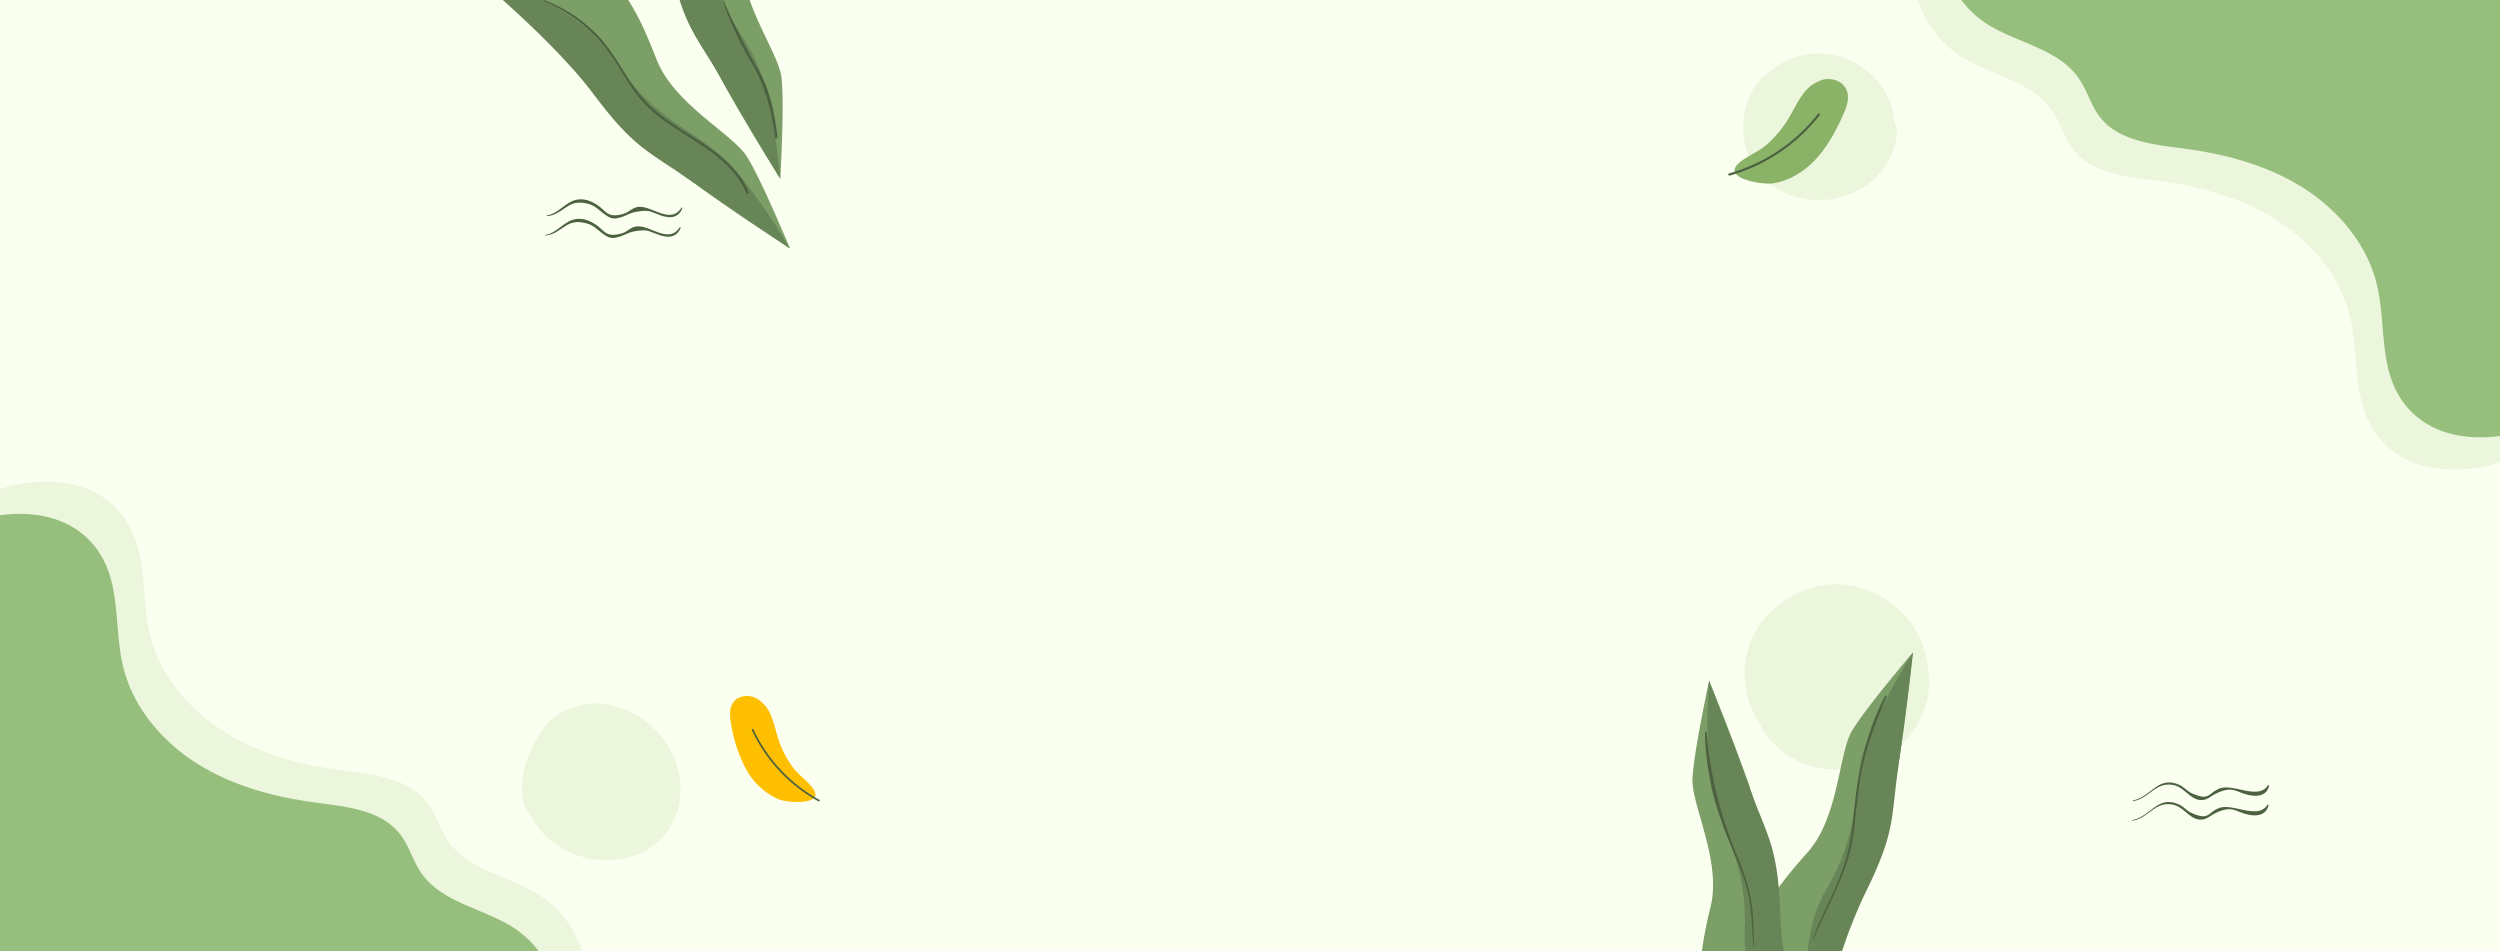
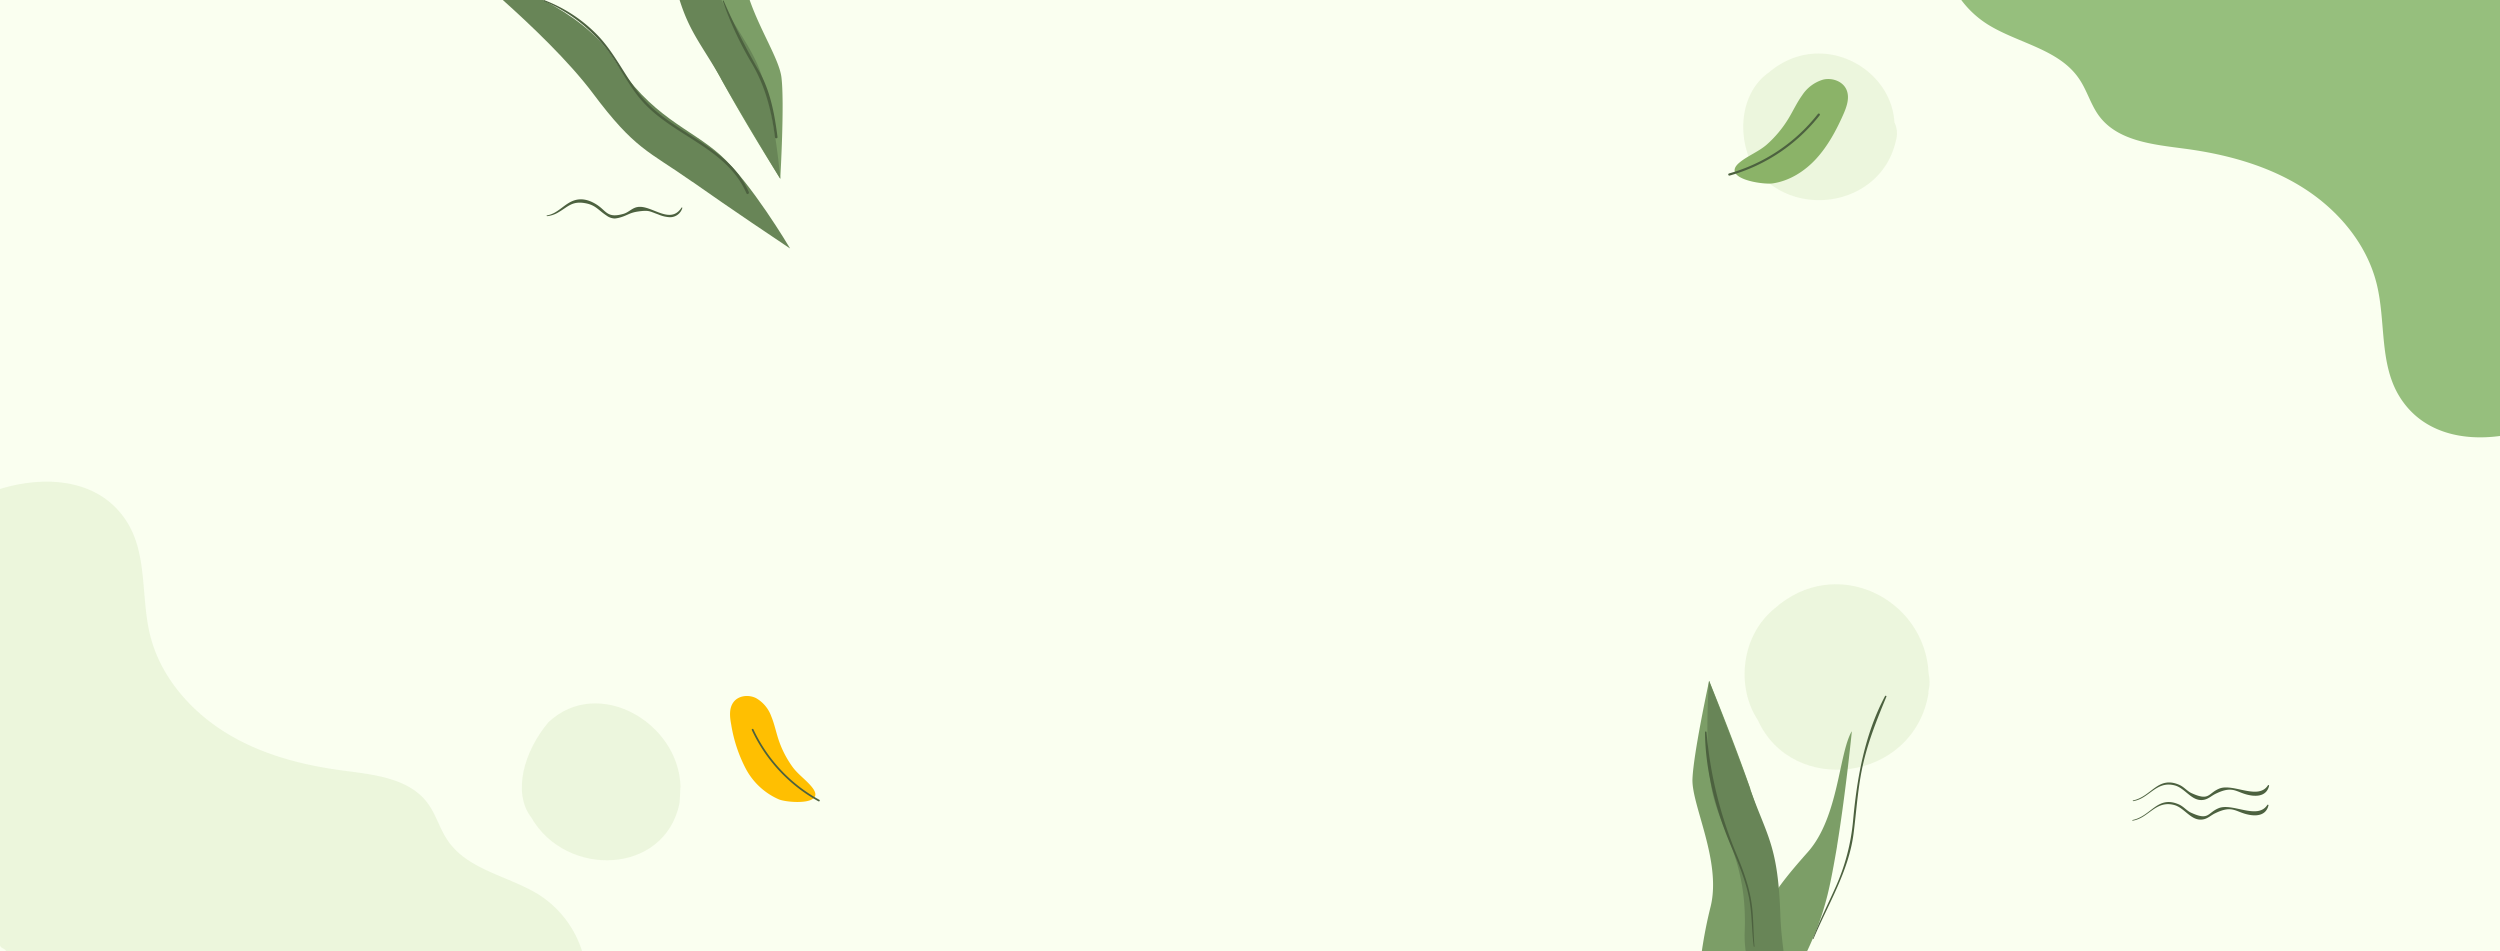
<svg xmlns="http://www.w3.org/2000/svg" viewBox="0 0 820 312">
  <defs>
    <style>.cls-1{fill:#fafff0;}.cls-2,.cls-9{opacity:0.36;}.cls-3,.cls-9{fill:#d4e6bc;}.cls-4{fill:#8bb368;}.cls-5,.cls-7{fill:none;stroke:#4c613f;stroke-linecap:round;stroke-linejoin:round;}.cls-5{stroke-width:0.73px;}.cls-6{fill:#ffbf01;}.cls-7{stroke-width:0.58px;}.cls-8{fill:#4c613f;}.cls-10{fill:#96bf7d;}.cls-11{fill:#7c9e67;}.cls-11,.cls-12{fill-rule:evenodd;}.cls-12{fill:#688557;}</style>
  </defs>
  <g id="Camada_2" data-name="Camada 2">
    <g id="BACKGROUND">
      <rect class="cls-1" width="820" height="312" />
    </g>
    <g id="OBJECTS">
      <g class="cls-2">
        <path class="cls-3" d="M621.37,40.11a8.37,8.37,0,0,1,.47,6.09c-4.86,21.93-35.25,26.63-47.43,7.33-5.06-11.18-2.61-23.94,5.78-29.77C597,9.49,620.31,21.88,621.37,40.11Z" />
      </g>
      <g class="cls-2">
        <path class="cls-3" d="M223.21,258c-.16,1.06,0,1.51-.32,5.43-4.8,23.6-37.24,24.64-48.64,4.69-6.19-8.05-2.46-21.67,5.67-31.27C196.23,221.62,222.65,237,223.21,258Z" />
      </g>
      <g class="cls-2">
        <path class="cls-3" d="M632.59,220.87c.85,4.46-.32,5.45-.05,6.63-5,29.23-44.76,33.71-56,8.64-7.21-10.91-5.38-27.64,5.4-36.46C602.06,181.65,631.39,196.18,632.59,220.87Z" />
      </g>
      <path class="cls-4" d="M586.61,38.9c1.53-2.52,2.76-5.23,4.48-7.62A12.45,12.45,0,0,1,598,26.11c2.87-.67,6.28.47,7.56,3.13s.18,5.74-1,8.41c-2.28,5.13-5,10.17-8.75,14.31s-8.8,7.38-14.36,8.19c-3.42.51-17.13-1.66-10.9-6.83,2.7-2.25,6.24-3.52,9-5.94A37.15,37.15,0,0,0,586.61,38.9Z" />
      <path class="cls-5" d="M567.23,57.24A56.81,56.81,0,0,0,596.56,37.6" />
      <path class="cls-6" d="M255.33,242.52c-.82-2.52-1.35-5.15-2.37-7.6a11.24,11.24,0,0,0-5-5.95c-2.38-1.18-5.61-.87-7.27,1.2s-1.33,5-.84,7.58a47.35,47.35,0,0,0,4.75,14.35,22.39,22.39,0,0,0,10.93,10.12c2.9,1.14,15.36,2,11-3.77-1.91-2.53-4.76-4.36-6.65-7A33.31,33.31,0,0,1,255.33,242.52Z" />
      <path class="cls-7" d="M268.59,262.58a51.24,51.24,0,0,1-21.73-23.23" />
      <path class="cls-8" d="M699.73,262.76c5.21-.79,7.43-6.69,13.5-5.17,3.62.9,5.66,5.51,9.67,4.74,1.51-.29,2.55-1.38,3.88-2,6-2.91,6.65-.21,11.48.56,2.8.45,5.31-.23,6-3.14a.21.21,0,0,0-.38-.16c-3.19,5-11.48-.81-16,1.09-3.68,1.53-3.12,4.18-9.06,1.47-1.37-.63-2.44-2-3.9-2.67-7.12-3.2-9.13,3.76-15.27,5.06-.17,0-.09.27.07.25Z" />
      <path class="cls-8" d="M699.52,269.18c5.22-.79,7.43-6.69,13.5-5.17,3.62.91,5.66,5.51,9.67,4.74,1.52-.29,2.55-1.38,3.88-2,6-2.91,6.65-.21,11.49.56,2.79.45,5.31-.23,6-3.14a.21.21,0,0,0-.38-.15c-3.19,5-11.48-.81-16,1.08-3.68,1.53-3.12,4.18-9,1.47-1.38-.62-2.45-2-3.9-2.67-7.13-3.2-9.13,3.76-15.28,5.06-.17,0-.09.28.07.25Z" />
      <path class="cls-8" d="M179.39,70.91a8.88,8.88,0,0,0,3.76-1.26c3.11-1.81,4.45-3.7,8.53-3.05,3.65.58,4.41,2.22,7.21,4.07a4.79,4.79,0,0,0,2.73,1,9,9,0,0,0,1.71-.32c2.66-.74,3-1.56,6.13-2,3.48-.47,3.52-.05,6.48,1a11,11,0,0,0,3.45.88,4.18,4.18,0,0,0,4.41-3c.06-.16-.18-.25-.27-.11-3.76,5.78-9.83-1-14.42-.21-1.78.29-2.9,1.73-4.54,2.21-5.31,1.56-5.61-.82-8.56-2.81-2.14-1.44-4.63-2.38-7.22-1.71-3.59.93-5.63,4.45-9.42,5.06-.11,0-.08.2,0,.19Z" />
-       <path class="cls-8" d="M178.85,77.26A8.84,8.84,0,0,0,182.6,76c3.12-1.81,4.45-3.7,8.53-3,3.65.58,4.41,2.22,7.21,4.07a4.79,4.79,0,0,0,2.74,1,8.94,8.94,0,0,0,1.7-.32c2.66-.74,3-1.56,6.14-2,3.48-.47,3.51,0,6.48,1a10.58,10.58,0,0,0,3.44.88,4.18,4.18,0,0,0,4.41-3c.06-.16-.18-.25-.27-.11-3.76,5.78-9.83-1-14.42-.21-1.78.29-2.89,1.73-4.53,2.21-5.32,1.56-5.62-.82-8.57-2.81-2.14-1.44-4.63-2.38-7.22-1.71-3.59.93-5.63,4.45-9.42,5.07-.1,0-.08.19,0,.18Z" />
      <path class="cls-9" d="M190.93,312H2.06c-.7-1.08-1.39-.71-2.06-1.81V160.38c15.93-4.85,33.49-2.93,42,11.39,6.37,10.74,4.24,24.36,7.22,36.48C52.47,221.52,62,232.71,73.55,240s25.1,10.9,38.64,12.7c10.19,1.36,21.82,2.42,28,10.63,2.83,3.75,4,8.49,6.68,12.37,6.58,9.68,19.85,11.57,29.81,17.71A34.17,34.17,0,0,1,190.93,312Z" />
-       <path class="cls-10" d="M176.7,312H0V169c13.24-1.8,26.26,1.61,33.21,13.33,6.37,10.74,4.24,24.35,7.22,36.48,3.26,13.27,12.77,24.46,24.35,31.72s25.1,10.9,38.64,12.7c10.19,1.36,21.82,2.42,28,10.63,2.83,3.75,4,8.49,6.69,12.37,6.58,9.68,19.84,11.57,29.8,17.71A32.18,32.18,0,0,1,176.7,312Z" />
-       <path class="cls-9" d="M629.07,0H817.94c.7,1.08,1.39.71,2.06,1.81V151.62c-15.93,4.85-33.49,2.93-42-11.39-6.37-10.74-4.24-24.36-7.22-36.48C767.53,90.48,758,79.29,746.45,72s-25.1-10.9-38.64-12.7C697.62,58,686,56.91,679.79,48.7c-2.83-3.75-4-8.49-6.68-12.37-6.58-9.68-19.85-11.57-29.81-17.71A34.17,34.17,0,0,1,629.07,0Z" />
      <path class="cls-10" d="M643.3,0H820V143c-13.24,1.8-26.26-1.61-33.21-13.33-6.37-10.74-4.24-24.35-7.22-36.48-3.26-13.27-12.77-24.46-24.35-31.72s-25.1-10.9-38.64-12.7c-10.19-1.36-21.82-2.42-28-10.63-2.83-3.75-4-8.49-6.69-12.37C675.3,16.11,662,14.22,652.08,8.08A32.18,32.18,0,0,1,643.3,0Z" />
-       <path class="cls-11" d="M602.55,312H574.41c2.39-13.54,9.07-21.8,18.59-32.56,10.1-11.42,10.1-32.23,14.37-39.57s19.58-25.25,20-25.81h0a.83.83,0,0,1,0,.12,2.06,2.06,0,0,1,0,.21h0c-.27,2.73-2.16,21-4.82,37.27,0,.05,0,.09,0,.13-1,5.83-2,11.39-3.11,15.88-4.48,18.09-11.05,23.6-16.67,43.48C602.7,311.44,602.63,311.72,602.55,312Z" />
-       <path class="cls-12" d="M592.92,312c.78-7.09,2.52-14.14,5.9-19.88,11.53-19.54,8.69-31.85,12.11-44.69,3.37-12.64,16.1-32.74,16.49-33.37h0a.83.83,0,0,1,0,.12s0,.12,0,.21h0c-.33,2.77-2.53,21.44-4.81,37.21a.13.13,0,0,0,0,.06c0,.05,0,.09,0,.13-2.43,16.92-.8,20.83-10.79,41.12A155.74,155.74,0,0,0,604.2,312Z" />
+       <path class="cls-11" d="M602.55,312H574.41c2.39-13.54,9.07-21.8,18.59-32.56,10.1-11.42,10.1-32.23,14.37-39.57h0a.83.83,0,0,1,0,.12,2.06,2.06,0,0,1,0,.21h0c-.27,2.73-2.16,21-4.82,37.27,0,.05,0,.09,0,.13-1,5.83-2,11.39-3.11,15.88-4.48,18.09-11.05,23.6-16.67,43.48C602.7,311.44,602.63,311.72,602.55,312Z" />
      <path class="cls-8" d="M594.83,307.92c4.78-11.38,11.5-22,13.13-34.41,1-7.78,1.42-15.55,3.21-23.23s4.6-14.61,7.57-21.77c.11-.26-.32-.44-.45-.19-6.64,12.52-9.18,26.67-10.46,40.63a68.3,68.3,0,0,1-5.94,22.43c-2.46,5.49-5.17,10.84-7.28,16.48-.05.14.17.2.22.06Z" />
      <path class="cls-11" d="M558.2,312a148.13,148.13,0,0,1,2.93-14.83c3.5-14.83-6.34-33.17-6-41.66s5.32-31.51,5.47-32.22h0s0,.05.05.11,0,.11.08.2h0c1,2.54,8,19.54,13.38,35.13l0,.12c1.91,5.59,3.62,11,4.76,15.47,3.91,15.28,2.22,23.33,4.32,37.69Z" />
      <path class="cls-12" d="M572.59,312a36.5,36.5,0,0,1-.33-6.41c.91-22.67-7.4-32.17-10.46-45.1-3-12.73-1.3-36.47-1.25-37.2h0s0,.05.05.11a.91.91,0,0,0,.08.2h0c1,2.6,7.91,20.1,13.35,35.07l0,.06,0,.12c5.86,16.06,9.14,18.74,9.93,41.33.13,3.71.51,7.73,1.05,11.83Z" />
      <path class="cls-8" d="M575.47,310.39c-.41-4.53-.28-9.11-.88-13.61-.8-5.95-2.84-11.44-5.15-16.94a132.45,132.45,0,0,1-9.7-39.67c0-.31-.5-.32-.5,0,.1,12.46,3.44,25.05,8.19,36.48,2.56,6.17,5.3,12.16,6.42,18.8.84,4.94.71,10,1.39,15,0,.12.24.1.23,0Z" />
-       <path class="cls-11" d="M166,0h40.05c3.7,5.66,6.39,12.09,9.37,19.66,5.72,14.53,24.74,24.2,29.45,31.52s13.94,29.63,14.23,30.33c0,0,0,0,0,0l-.11-.07-.18-.12h0l-.27-.18c-3.11-2-18.35-11.88-31.54-21.55l-.11-.08c-4.88-3.58-9.47-7.13-13.05-10.23-14.44-12.5-16.41-21.06-31.95-35.44C176.08,8.44,170.6,3.75,166,0Z" />
      <path class="cls-12" d="M164.92,0h13.26c8.82,4.65,17.83,11,23,19.08,12.48,19.62,25.05,22.75,35.18,31.84,10,9,22.41,29.94,22.8,30.59,0,0,0,0,0,0l-.11-.07-.18-.12h0l-.27-.18c-3.11-2.08-18.56-12.4-31.49-21.52,0,0,0,0-.05,0l-.11-.08c-14.32-10.09-18.65-10.42-32.53-29C186.5,20,174,8.12,164.92,0Z" />
      <path class="cls-8" d="M178.46.4a50.76,50.76,0,0,1,19.35,14.3c5,5.91,8,13.22,13.23,18.92,10.27,11.2,27.4,15,33.81,29.81.23.51,1,.07.76-.44-6.7-15.36-24.86-19-35.05-31.11-5.3-6.3-8.55-13.94-14.25-20A48,48,0,0,0,178.55.06c-.21-.08-.29.26-.09.34Z" />
      <path class="cls-11" d="M224.89,0h21c3.57,10.23,9.7,19.59,10.42,25.34,1.05,8.41-.34,32.52-.38,33.28h0l-.07-.11-.12-.18h0c0-.07-.1-.16-.16-.26a.86.86,0,0,1-.1-.16c-2.15-3.4-11.46-18.29-19.06-32.18a.67.67,0,0,1-.06-.12c-2.85-5.22-5.47-10.3-7.36-14.56A88,88,0,0,1,224.89,0Z" />
      <path class="cls-12" d="M222.91,0h13.75c4,8.41,8.83,14.22,12,21.64,5.13,12.16,7.21,36.23,7.28,37h0l-.07-.11-.12-.18h0c0-.07-.1-.16-.16-.26a.86.86,0,0,1-.1-.16c-2.11-3.48-11.42-18.83-19-32.13,0,0,0,0,0-.05a.67.67,0,0,1-.06-.12C230,14.51,226.23,10.52,222.91,0Z" />
      <path class="cls-8" d="M237.08.37a113.15,113.15,0,0,0,9.17,19.83C251,28.1,253,36,254.2,45.07c.06.46.89.36.83-.12-1-7.68-2.37-15.31-6.31-22.08A216.2,216.2,0,0,1,237.37.25c-.07-.17-.36,0-.29.12Z" />
    </g>
  </g>
</svg>